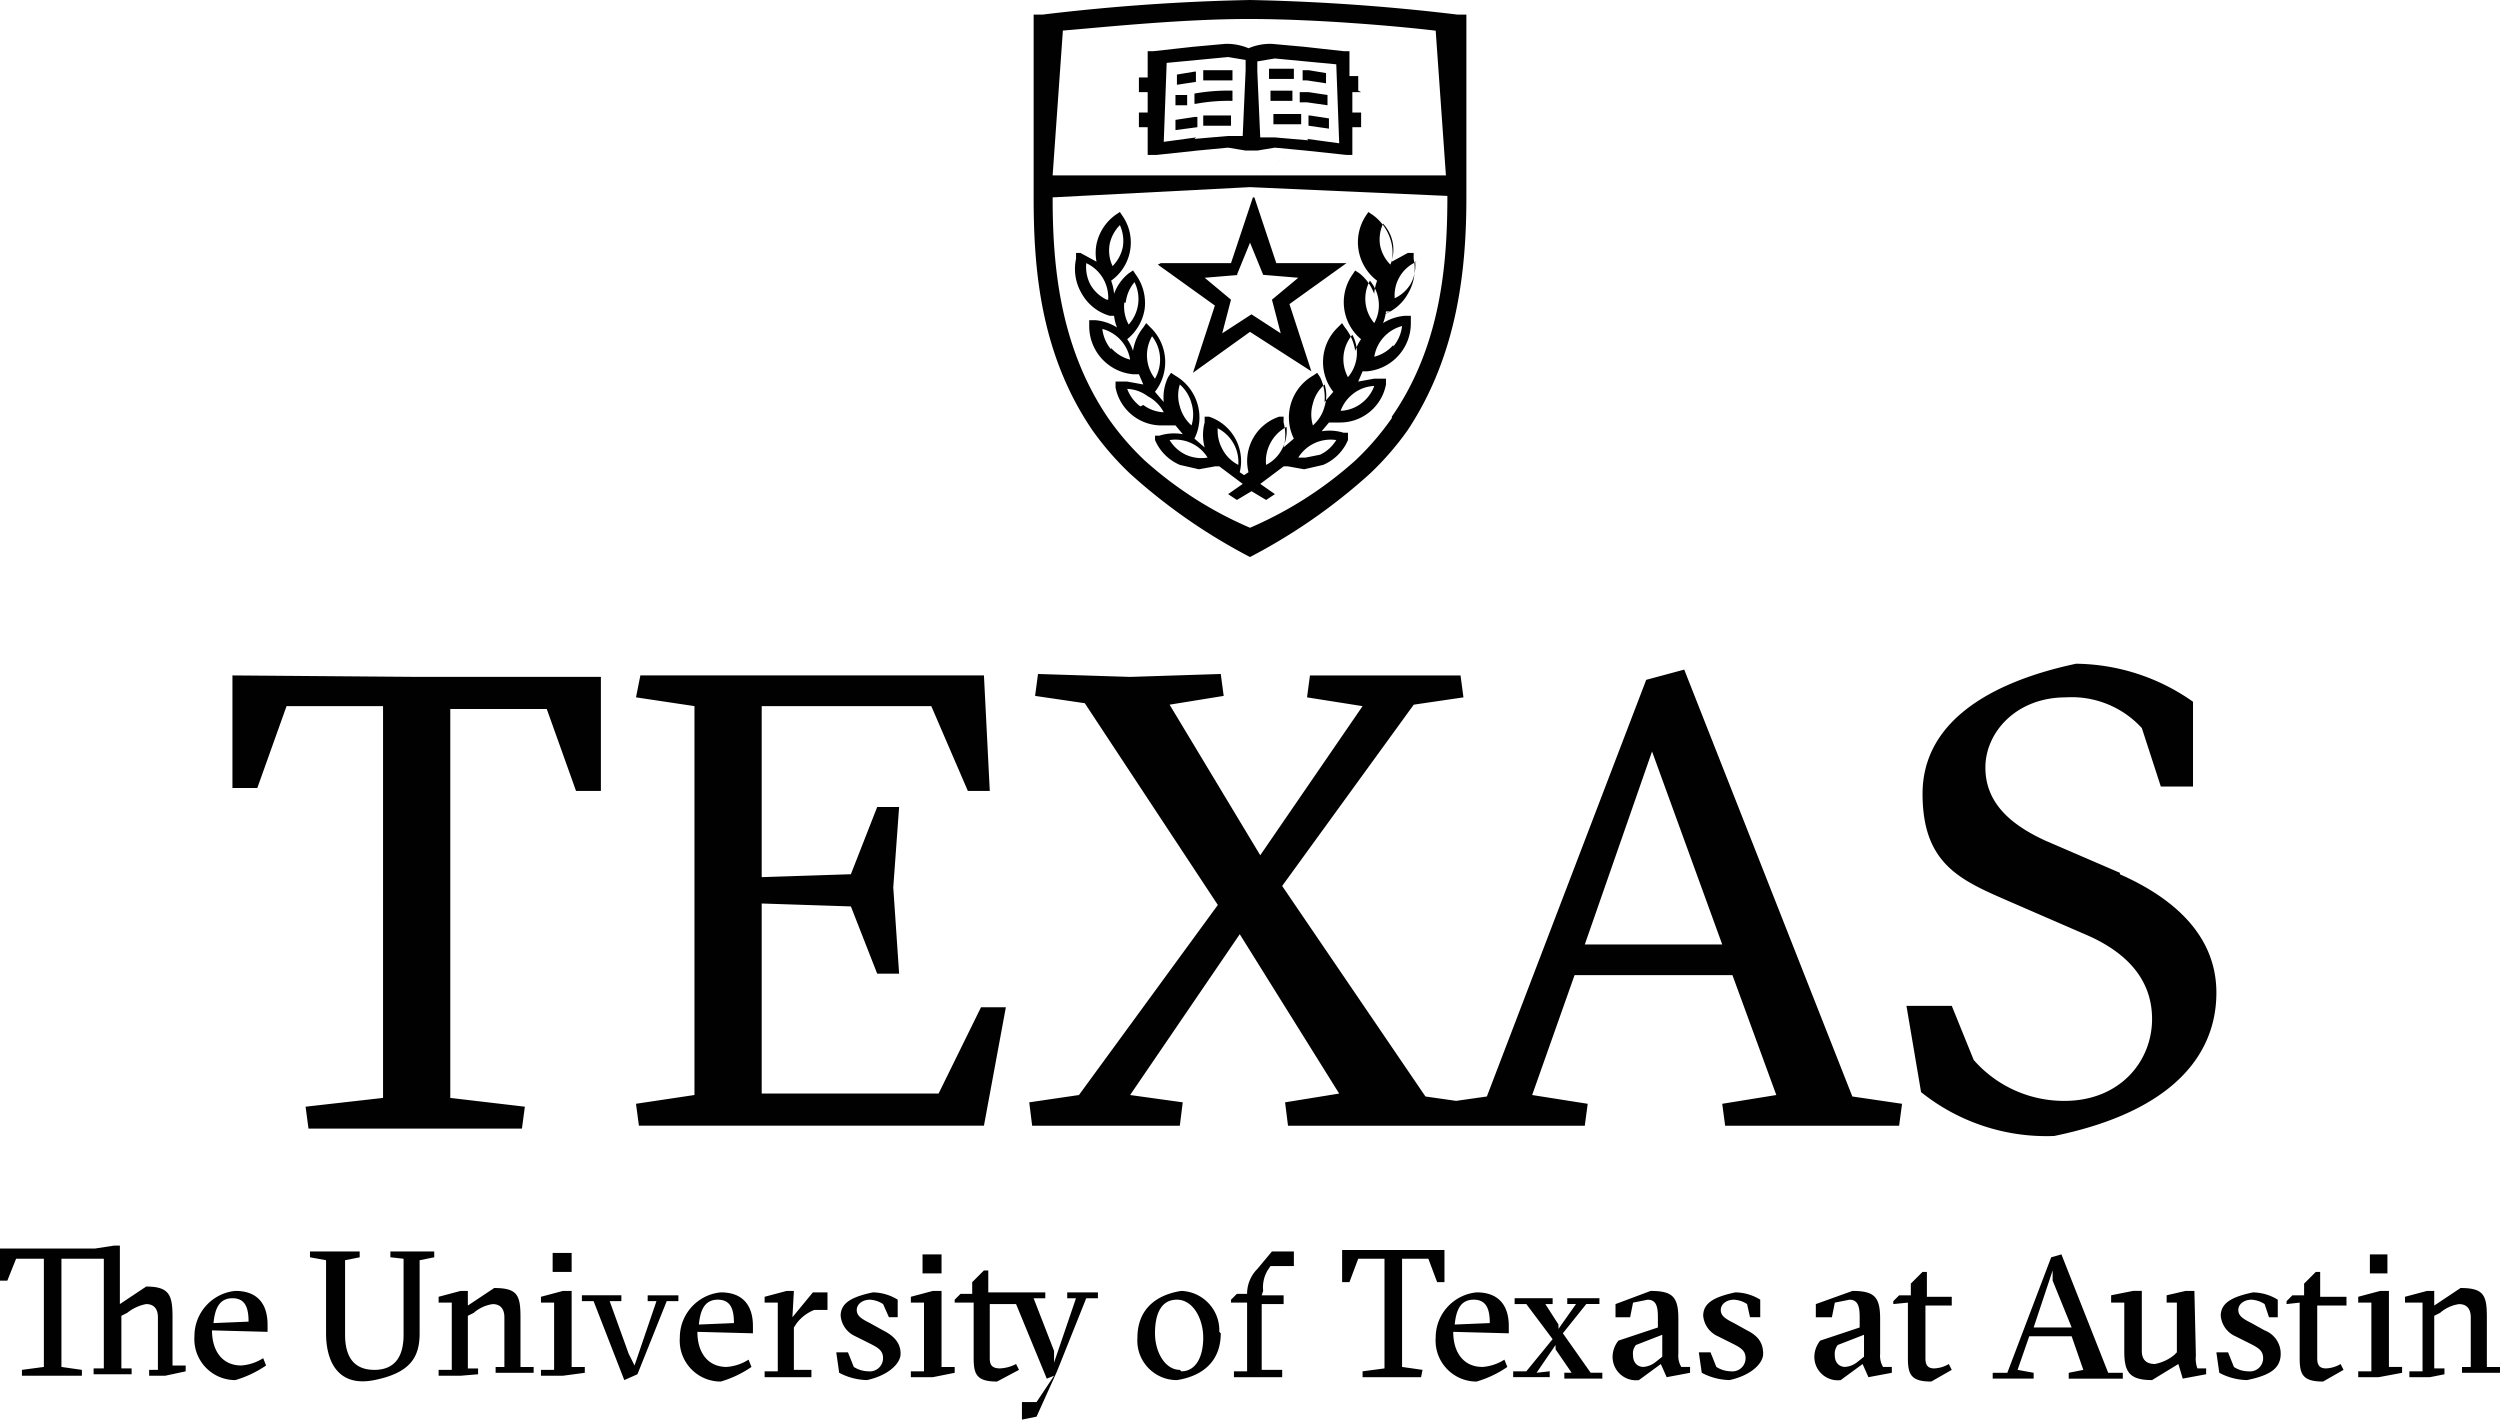
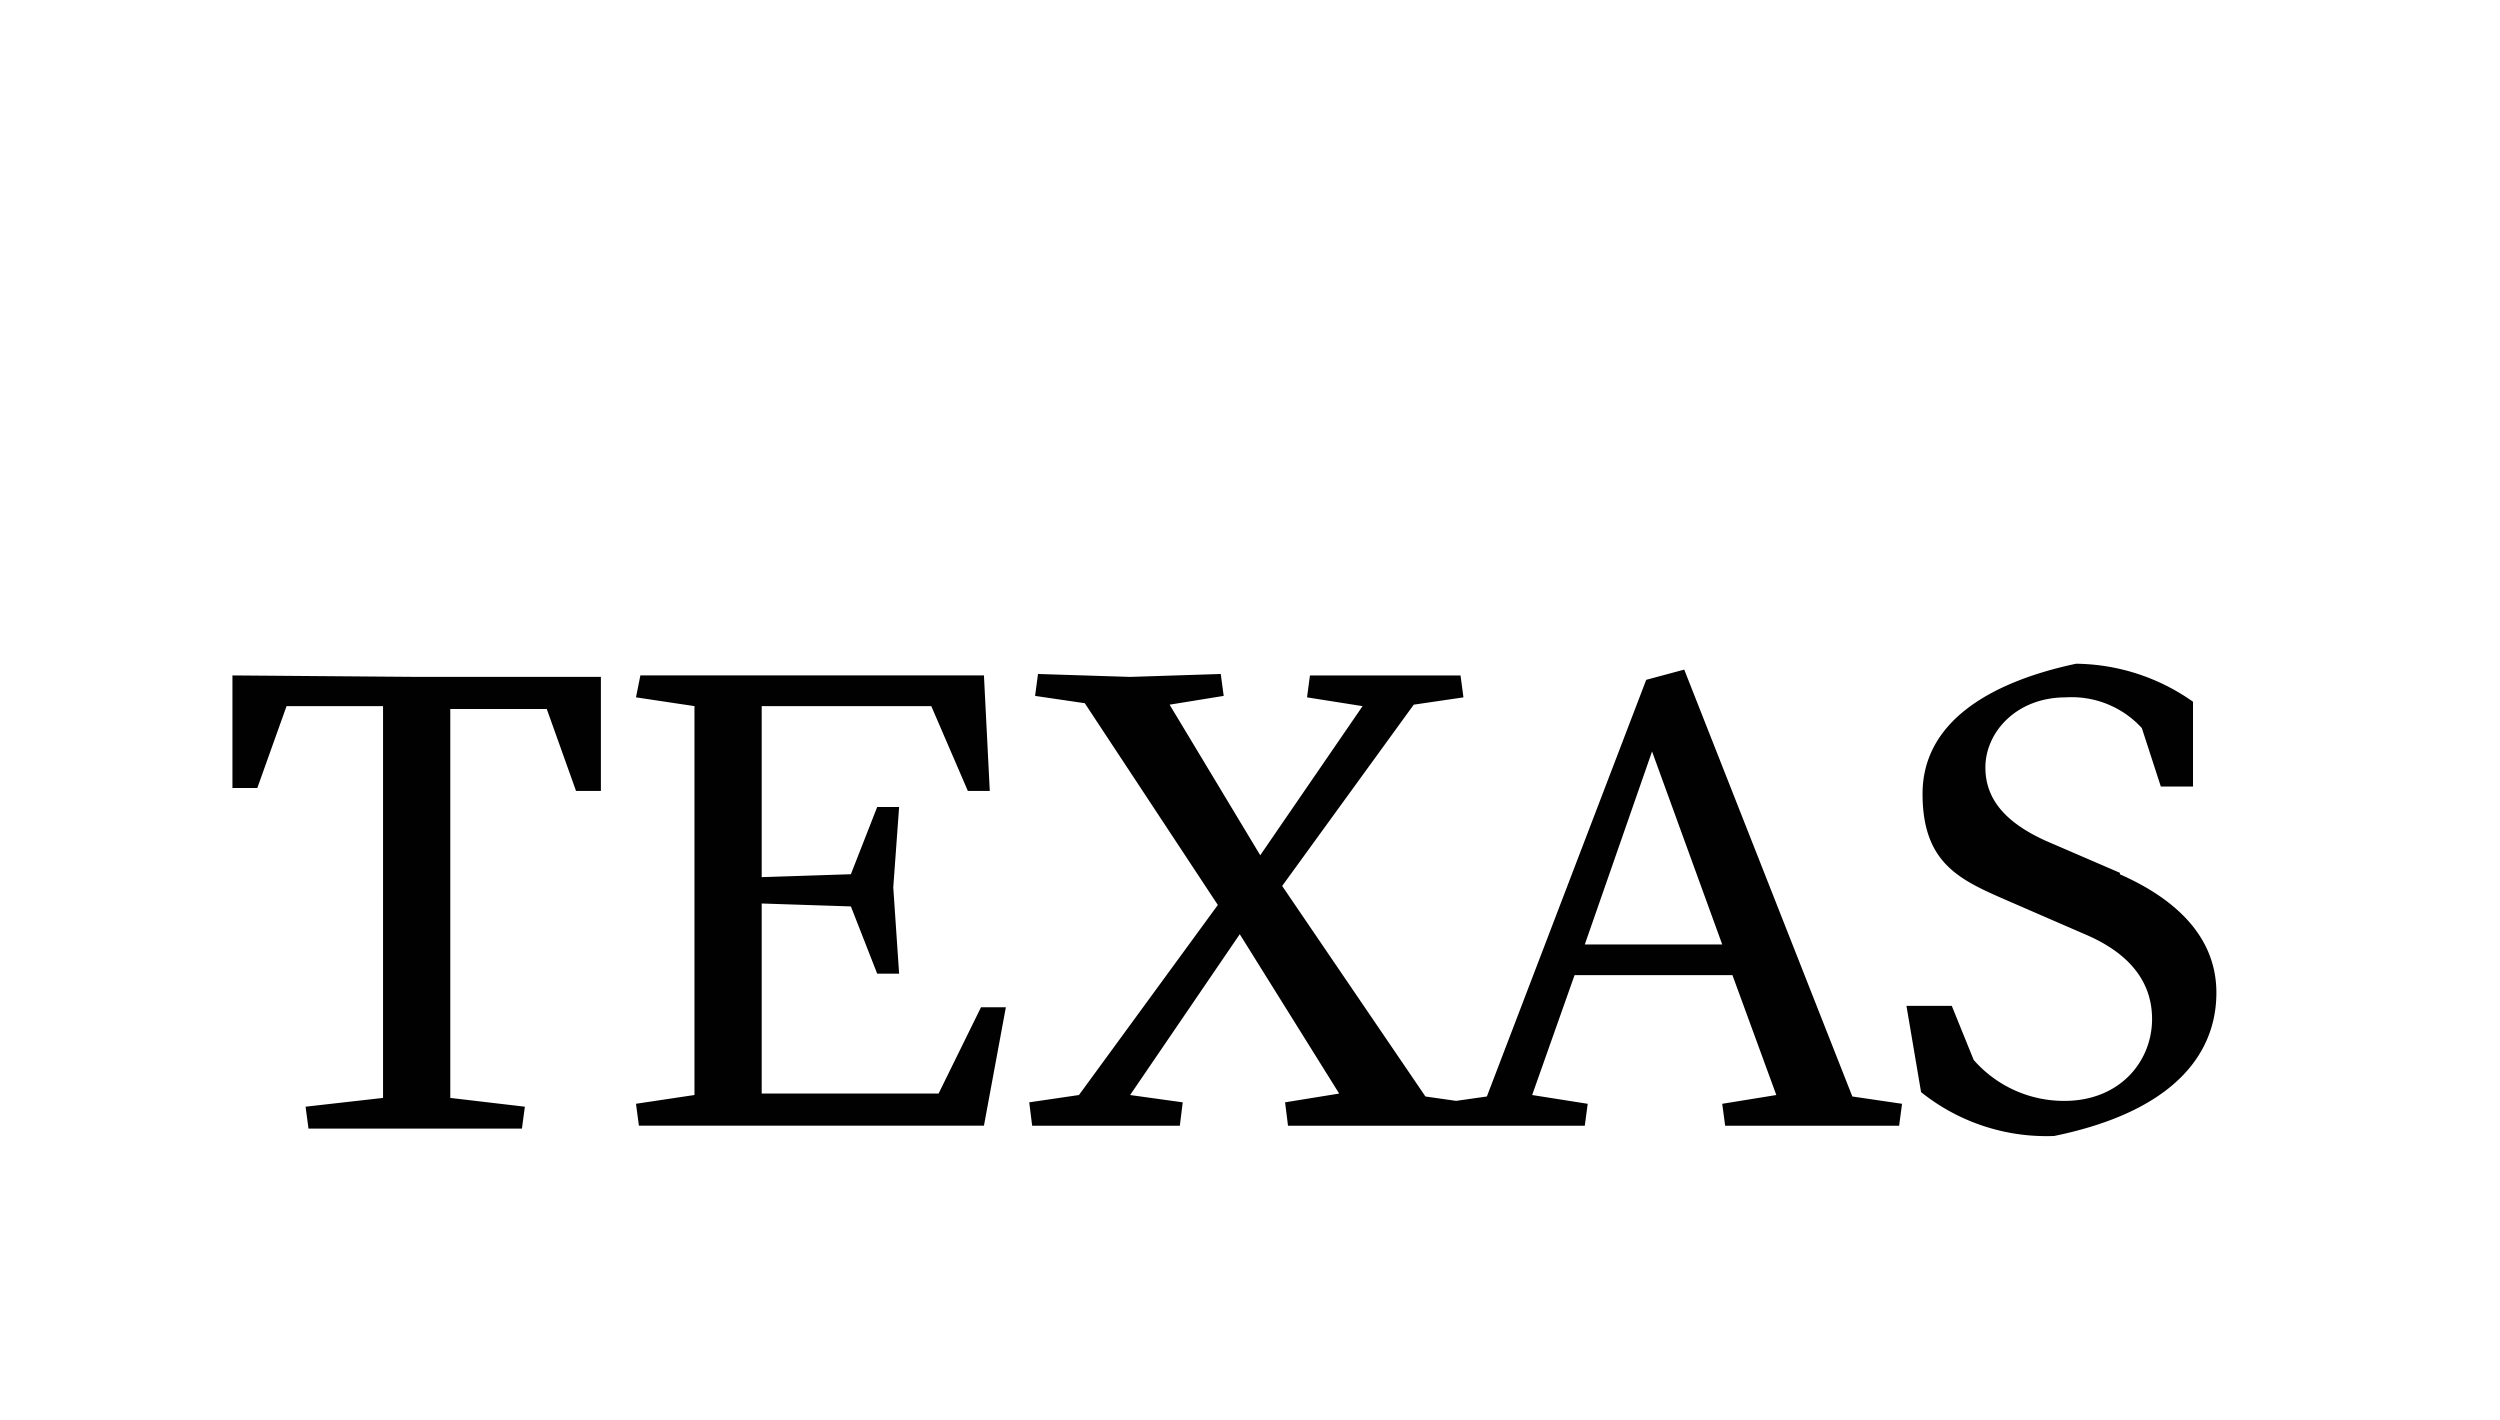
<svg xmlns="http://www.w3.org/2000/svg" id="Layer_1" width="1163.31" height="660.57" data-name="Layer 1" version="1.1">
  <defs id="defs1">
    <style id="style1">
      .cls-2{fill:#010101}
    </style>
  </defs>
  <g id="g3" transform="translate(-378.34 -209.72)">
-     <path id="path1" d="M455.22 849.87h-7.48v-2.72h4.08v-24.49c0-4.08-2.04-6.12-5.44-6.12-3.24.6-6.28 2-8.84 4.08l-2.72 1.36v24.49h4.76v2.72h-17.69v-2.72h4.76v-51.02h-19.73v50.34l9.52 1.36v2.72h-27.89v-2.72l10.2-1.36v-50.34h-12.93l-4.08 10.21h-3.4v-14.97h44.22l8.84-1.36h2.72v27.21l12.25-8.16c10.88 0 12.25 4.08 12.25 14.29v22.45h6.12v2.72l-9.52 2.04zm21.77-21.09c0 9.52 4.76 16.33 13.61 16.33 3.63-.26 7.14-1.43 10.2-3.4l1.36 3.4c-4.38 3-9.2 5.29-14.29 6.8-10.52.03-19.07-8.48-19.1-19 0-.47.01-.94.05-1.41-.05-10.89 8.2-20.03 19.05-21.09 10.89 0 14.97 6.8 14.97 15.65v3.4zM494 824.7c0-6.12-1.36-10.88-7.48-10.88s-8.16 4.76-8.84 11.57l16.33-.68zm65.99-29.93v-2.72h20.41v2.72l-6.8 1.36v34.01c0 10.89-4.08 18.37-21.09 21.77-17.01 3.4-22.45-8.84-22.45-21.77v-34.01l-7.48-1.36v-2.72h23.13v2.72l-6.8 1.36v34.69c0 10.21 4.08 16.33 13.61 16.33s13.61-6.12 13.61-16.33v-35.38l-6.12-.68zm32.65 55.1h-10.2v-2.72h6.12v-31.29h-6.12v-2.72l10.2-2.72h3.4v6.8l12.25-8.16c10.88 0 12.24 3.4 12.24 13.61v23.13h6.12v2.72h-17.69v-2.72h4.08v-23.13c0-4.08-2.04-6.12-5.44-6.12-3.28.47-6.36 1.89-8.84 4.08l-2.72 1.36v24.49h4.76v2.72l-8.16.68zm47.62 0h-10.2v-2.72h6.12v-31.29h-6.12v-2.72l10.2-2.72h4.08v35.38h6.12v2.72l-10.2 1.36zm-4.08-57.14h8.16v8.84h-8.84v-8.84zm37.42 52.38 10.2-29.93h-4.08v-2.72h14.29v2.72h-5.44l-13.61 34.01-6.12 2.72-14.29-36.74h-5.44v-2.72h18.37v2.72h-5.44l8.84 24.49 2.72 5.44zm29.25-15.65c0 9.53 4.76 16.33 13.6 16.33a21.79 21.79 0 0 0 10.21-3.4l1.36 3.4c-4.37 3.01-9.2 5.3-14.29 6.8-10.52.03-19.07-8.48-19.1-19 0-.47.01-.94.05-1.41-.05-10.89 8.21-20.03 19.05-21.09 10.89 0 14.97 6.8 14.97 15.65v3.4zm17.01-4.08c0-6.12-1.36-10.89-7.48-10.89s-8.16 4.76-8.84 11.57l16.33-.68zm27.21-2.72 9.52-11.56h6.8v8.16h-6.12a19.033 19.033 0 0 0-8.16 6.12l-1.36 2.04v19.73h8.16v3.4h-21.77v-2.72h6.12v-31.97h-6.12v-2.72l10.21-2.72h3.4l-.68 12.25zm42.18-6.12a12.203 12.203 0 0 0-6.12-2.04c-3.4 0-6.12 2.04-6.12 4.76 0 2.72 2.04 4.08 6.12 6.12l6.12 3.4c5.44 2.72 8.16 6.12 8.16 10.88 0 4.76-6.12 10.2-15.65 12.24a28.63 28.63 0 0 1-12.93-3.4l-1.36-9.52h5.44l2.72 6.8c2.03 1.3 4.39 2.01 6.8 2.04a6.124 6.124 0 0 0 6.81-6.12c0-3.4-2.04-4.76-6.12-6.8l-6.8-3.4a11.543 11.543 0 0 1-6.8-9.52c0-6.12 5.44-8.84 14.97-10.89 4.09.06 8.09 1.23 11.57 3.4v8.16h-4.08l-2.72-6.12zm23.13 34.01h-10.2v-2.72h6.12v-31.97h-6.12v-2.72l10.2-2.72h4.08v35.38h6.12v2.72l-10.21 2.04zm-4.08-57.14h8.16v8.84h-8.84v-8.84zm45.57 76.87v-8.16h6.8l8.16-12.24-3.4 1.36-14.29-34.7H838.9v25.17c0 2.72.68 4.76 4.76 4.76 2.61-.12 5.17-.82 7.48-2.04l1.36 2.72-10.21 5.44c-9.52 0-10.88-3.4-10.88-10.88v-25.85h-8.84v-1.36l2.72-2.72h5.44v-5.44l5.44-5.44h2.04v10.21h26.53v2.72h-5.44l9.52 24.49v5.44l10.2-29.93h-4.08v-2.72h14.29v2.72h-5.44l-13.6 34.01-9.52 21.09-6.8 1.36zm92.52-40.14c0 12.25-7.48 19.73-20.41 21.77-10.14.03-18.39-8.17-18.42-18.32 0-.47.02-.94.05-1.41 0-12.24 7.48-19.73 20.41-21.77 10.14.37 18.06 8.89 17.69 19.02v.02l.68.68zm-18.36 17.69c6.8 0 10.2-6.8 10.2-15.65 0-8.85-4.76-17.69-12.24-17.69s-10.2 6.8-10.2 15.65c0 8.85 4.76 17.01 11.57 17.01l.68.68zm37.41-35.37h10.2v4.08h-10.2v30.61h9.53v3.4h-22.45v-2.72h6.12v-31.97h-7.48v-1.36l2.72-2.72h4.76c-.01-4.33 1.7-8.5 4.76-11.57l6.8-8.16h10.21v6.8h-10.89l-1.36 2.04a15.616 15.616 0 0 0-2.04 9.52l-.68 2.04zm74.15 38.09h-27.21v-2.72l10.2-1.36v-51.02h-12.24l-4.08 10.89h-3.4v-14.97h47.62v14.97h-3.4l-4.08-10.89h-12.24v50.34l9.52 1.36-.68 3.4zm14.97-21.09c0 9.53 4.76 16.33 13.61 16.33a21.79 21.79 0 0 0 10.21-3.4l1.36 3.4c-4.37 3.01-9.2 5.3-14.29 6.8-10.52.03-19.07-8.48-19.1-19 0-.47.01-.94.05-1.41-.05-10.89 8.2-20.03 19.05-21.09 10.89 0 14.97 6.8 14.97 15.65v3.4l-25.85-.68zm17.01-4.08c0-6.12-1.36-10.89-7.48-10.89s-8.16 4.76-8.84 11.57l16.33-.68zm27.89 22.45v2.72h-17.01v-2.72h6.12l12.24-14.97-12.24-16.33h-5.44v-2.72h17.69v2.72h-3.4l6.12 9.52v2.04l8.16-11.57h-4.08v-2.72h14.97v2.72h-6.12l-10.89 13.61 12.93 18.37h5.44v2.72h-17.69v-2.72h3.4l-7.48-10.89v-2.04l-8.84 12.93 6.12-.68zm46.94-37.41c10.2 0 12.92 2.72 12.92 12.93v16.33c-.2 2.13.28 4.28 1.36 6.12h4.08v2.72l-10.88 2.04-2.72-6.12-10.2 7.48c-5.96.75-11.41-3.47-12.16-9.44-.06-.48-.09-.96-.09-1.45.05-2.73 1.01-5.36 2.72-7.48l18.37-6.12v-4.76c0-4.76-.68-8.16-4.76-8.16l-6.8 1.36-1.36 6.8h-6.8v-6.12l16.33-6.12zm5.44 20.4-12.25 4.76a6.126 6.126 0 0 0-1.36 4.76c0 4.08 2.72 5.44 4.76 5.44 1.97-.14 3.86-.85 5.44-2.04l3.4-2.72v-10.21zm39.46-14.28a12.203 12.203 0 0 0-6.12-2.04c-3.4 0-6.12 2.04-6.12 4.76 0 2.72 2.04 4.08 6.12 6.12l6.12 3.4c5.44 2.72 7.48 6.12 7.48 10.88 0 4.76-6.12 10.2-15.65 12.24a28.63 28.63 0 0 1-12.93-3.4l-1.36-9.52h5.44l2.72 6.8c2.03 1.3 4.39 2.01 6.8 2.04 3.36.38 6.39-2.04 6.76-5.4.03-.24.04-.48.04-.72 0-3.4-2.04-4.76-6.12-6.8l-6.8-3.4a11.562 11.562 0 0 1-6.8-9.52c0-6.12 5.44-8.84 14.97-10.89 4.09.06 8.09 1.23 11.57 3.4v8.16h-4.76l-1.36-6.12zm48.98-6.12c10.2 0 12.93 2.72 12.93 12.93v16.33c-.2 2.13.28 4.28 1.36 6.12h4.08v2.72l-10.88 2.04-2.72-6.12-10.2 7.48c-5.96.75-11.41-3.47-12.16-9.44-.06-.48-.09-.96-.09-1.45.05-2.73 1.01-5.36 2.72-7.48l18.37-6.12v-4.76c0-4.76-.68-8.16-4.76-8.16l-6.8 1.36-1.36 6.8h-7.48v-6.12l17.01-6.12zm5.44 20.4-12.25 4.76a6.784 6.784 0 0 0-1.36 4.76c0 4.08 2.72 5.44 4.76 5.44 1.97-.14 3.86-.85 5.44-2.04l3.4-2.72v-10.21zm13.61-14.28v-1.36l2.72-2.72h5.44v-5.44l5.44-5.44h2.04v11.56h11.57v4.08h-12.25v24.49c0 2.72.68 4.76 4.08 4.76 2.4-.1 4.74-.8 6.8-2.04l1.36 2.72-9.52 5.44c-9.52 0-10.88-3.4-10.88-10.88v-25.85zm63.27 14.96-5.44 15.65 7.48 1.36v2.72h-19.05v-2.72h6.8l20.41-53.74 4.76-1.36 21.77 55.11h6.8v2.72h-25.17v-2.72l6.8-1.36-5.44-15.65h-19.73zm10.88-25.85v-4.76l-8.84 26.53h17.69l-8.84-21.77zm66.67 34.7c-.24 2.07-.01 4.16.68 6.12h4.08v2.72l-10.89 2.04-2.04-6.8-12.24 7.48c-10.89 0-12.93-4.08-12.93-13.61v-22.45h-6.12v-3.4l10.2-2.04h4.08v27.89c0 4.08 2.04 6.12 6.12 6.12a20.42 20.42 0 0 0 8.84-4.08l1.36-1.36v-23.13h-4.76v-3.4l8.84-2.04h4.08l.68 29.93zm31.97-23.81a12.3 12.3 0 0 0-6.12-2.04c-3.4 0-6.12 2.04-6.12 4.76 0 2.72 2.04 4.08 6.12 6.12l6.12 3.4c4.52 1.71 7.51 6.05 7.48 10.88 0 7.48-6.12 10.21-15.65 12.25-4.52-.1-8.95-1.26-12.92-3.4l-1.36-9.52h5.44l2.72 6.8c2.02 1.34 4.38 2.05 6.8 2.04 3.36.38 6.39-2.04 6.76-5.4.03-.24.04-.48.04-.72 0-3.4-2.04-4.76-6.12-6.8l-6.8-3.4a11.543 11.543 0 0 1-6.8-9.52c0-6.12 5.44-8.85 14.97-10.89 4.09.06 8.09 1.23 11.56 3.4v8.16h-4.08zm10.21 0v-1.36l2.72-2.72h5.44v-5.44l5.44-5.44h2.04v11.56h12.24v4.08h-13.61v24.49c0 2.72.68 4.76 4.08 4.76 2.4-.1 4.74-.8 6.8-2.04l1.36 2.72-9.52 5.44c-9.52 0-10.89-3.4-10.89-10.88v-25.85l-6.12.68zm42.86 34.01h-9.52v-2.72h6.12v-31.97h-6.12v-2.72l10.21-2.72h4.08v35.38h6.12v2.72l-10.89 2.04zm-4.09-57.14h8.16v8.85h-8.16zm27.9 57.14h-9.52v-2.72h6.12v-31.97h-8.16v-2.72l10.2-2.72h3.4v6.8l12.25-8.16c10.88 0 12.24 3.4 12.24 13.61v23.13h6.12v2.72h-17.69v-2.72h4.08v-23.13c0-4.08-2.04-6.12-5.44-6.12-3.28.47-6.36 1.89-8.84 4.08l-2.72 1.36v24.49h4.76v2.72l-6.8 1.36z" class="cls-2" />
    <path id="path2" d="M572.23 524.69h85.72v53.06h-11.57l-13.61-38.1h-44.9v180.96l34.7 4.08-1.36 10.2h-99.32l-1.36-10.2 36.05-4.08V538.29h-44.9l-13.61 38.1H486.5v-52.38l85.72.68zM815.1 718.58h-82.32v-88.44l41.5 1.36 12.24 31.29h10.2L794 622.65l2.72-37.42h-10.2l-12.24 31.29-41.5 1.36v-79.59h78.91l17.01 39.46h10.21l-2.72-53.74H676.32l-2.04 10.2 27.21 4.08v180.96l-27.21 4.08 1.36 10.2h160.55l10.2-55.1h-11.57l-19.73 40.14zm425.18 1.36 23.13 3.4-1.36 10.2h-80.96l-1.36-10.2 25.17-4.08-20.41-55.78h-73.47l-19.73 55.78 25.85 4.08-1.36 10.2h-138.1l-1.36-10.88 25.17-4.08-46.26-74.15-51.02 74.83 24.49 3.4-1.36 10.88h-68.71l-1.36-10.88 23.13-3.4 64.63-88.44-61.91-93.88-23.13-3.4 1.36-10.2 42.86 1.36 42.18-1.36 1.36 10.2-25.17 4.08 42.18 70.07 47.62-69.39-25.85-4.08 1.36-10.2h70.07l1.36 10.2-23.13 3.4-61.23 84.36 66.67 97.96 14.29 2.04 14.29-2.04 74.15-193.88 17.69-4.76 78.23 198.65zm-60.55-70.75-32.65-89.8-31.29 89.8h63.95zm185.04-33.34-34.69-14.97c-16.33-7.48-27.89-17.69-27.89-34.01 0-16.32 14.29-32.65 37.42-32.65a44.222 44.222 0 0 1 35.38 14.29l8.84 27.21h14.97v-39.46a95.898 95.898 0 0 0-54.42-17.69c-41.5 8.84-71.43 27.89-71.43 60.55s17.69 40.14 39.46 49.66l36.05 15.65c17.69 7.48 31.29 19.73 31.29 39.46s-14.97 38.1-40.82 38.1a55.78 55.78 0 0 1-42.18-19.05l-10.2-25.17h-21.09l6.8 40.14a93.23 93.23 0 0 0 61.91 20.41c56.46-11.57 75.51-38.78 75.51-66.67s-21.77-44.9-44.9-55.1v-.68z" class="cls-2" />
-     <path id="path3" d="m960 296.12 26.53-21.77 14.97 2.04-1.36-36.74-14.29-1.36-14.29-1.36-8.16 1.36v4.76l1.36 30.61h6.8l15.65 1.36-.68-.68zm-25.85-21.77 15.65-1.36h6.8l1.36-30.61v-4.76l-8.16-1.36-14.29 1.36-14.29 1.36-1.36 36.74 14.97-2.04-.68.68zm77.55-21.77h-4.08v9.52h4.08v6.8h-4.08v12.92h-2.72l-19.05-2.04-14.29-1.36-8.16 1.36h-5.44l-8.16-1.36-14.29 1.36-19.05 2.04h-4.08V268.9h-4.08v-6.8h4.08v-9.52h-4.08v-6.8h4.08v-12.25h2.72l18.37-2.04 14.97-1.36c3.73-.11 7.45.58 10.89 2.04 3.44-1.46 7.15-2.16 10.89-2.04l14.97 1.36 18.37 2.04h2.72v11.57h4.08v6.8l1.36.68zm-76.87-9.53h-.68l-8.16 1.36v4.76l8.84-1.36zm3.4 4.08h13.61v-4.76h-13.61zm-3.4 17.01h-.68l-8.84 1.36v4.76l10.2-1.36v-4.76zm3.4 4.08h12.93v-4.76h-12.93zm-4.08-14.96v4.76h.68a82.936 82.936 0 0 1 17.01-1.36v-4.76c-5.93-.14-11.85.31-17.69 1.36m-3.4.68h-5.44v4.76h5.44zm49.66-12.25h-11.57v4.76h11.57zm14.96 2.04-8.16-1.36h-2.72v4.76h2.04l8.84 1.36zm-15.64 8.17h-10.2v4.76h10.2zm16.33 2.04-8.84-1.36h-4.08v4.76h3.4l9.52 1.36zm-8.85 14.28 9.52 1.36v-4.76l-8.84-1.36h-.68zm-3.4-5.44h-12.93v4.76h12.93zm-28.57 74.83-16.33 1.36 12.24 10.2-4.08 15.65 13.61-8.84 13.61 8.84-4.08-15.65 12.25-10.2-16.33-1.36-6.12-14.97-6.12 14.97h1.36zm-36.74-5.44h32.65l10.2-30.61h.68l10.2 30.61h32.65l-26.53 19.05 10.2 31.29-28.57-18.37-26.53 19.05 10.2-31.29-26.53-19.05 1.36-.68zm108.17 38.78a17.7 17.7 0 0 0 4.08-9.52 17.667 17.667 0 0 0-12.92 14.29c3.42-.89 6.51-2.78 8.84-5.44v.68zm-12.93-20.41c.38 3.51 1.8 6.83 4.08 9.52 1.73-3.11 2.44-6.67 2.04-10.21-.38-3.51-1.8-6.83-4.08-9.52a17.66 17.66 0 0 0-2.04 10.2m6.81-26.52c.7 3.35 2.35 6.42 4.76 8.84a17.694 17.694 0 0 0-3.4-19.05 17.62 17.62 0 0 0-1.36 10.2m17 7.49c-6.7 2.89-10.8 9.74-10.21 17.01 3.13-1.46 5.74-3.83 7.48-6.8 1.69-3.12 2.4-6.67 2.04-10.2h.68zm-25.85 65.99c2.8-2.06 4.93-4.9 6.12-8.16-3.45.14-6.77 1.33-9.53 3.4-2.8 2.06-4.93 4.9-6.12 8.16 3.45-.14 6.77-1.33 9.53-3.4m-8.16-22.45c-.36 3.53.35 7.09 2.04 10.2a17.7 17.7 0 0 0 4.08-9.52c.36-3.53-.35-7.08-2.04-10.2a17.7 17.7 0 0 0-4.08 9.52m-8.84 23.81c1.04-3.32 1.04-6.88 0-10.2-2.69 2.31-4.59 5.4-5.44 8.84-1 3.33-1 6.88 0 10.2a17.71 17.71 0 0 0 5.44-8.84m5.44 15.65c-7-1.06-13.96 2.15-17.69 8.16h3.4l6.8-1.36c3.1-1.49 5.7-3.86 7.48-6.8m-30.61 1.36c-1.69 3.12-2.4 6.67-2.04 10.2a16.96 16.96 0 0 0 7.48-7.48c1.69-3.12 2.4-6.67 2.04-10.2-3.2 1.67-5.81 4.28-7.48 7.48m-39.45 5.44a17.62 17.62 0 0 0 10.2 1.36 17.667 17.667 0 0 0-17.69-8.16c1.78 2.95 4.38 5.31 7.48 6.8m-2.71-22.45c.89 3.43 2.78 6.51 5.44 8.84 1-3.33 1-6.88 0-10.2-.89-3.43-2.78-6.51-5.44-8.84a17.063 17.063 0 0 0 0 10.2m17.68 9.52c-.36 3.53.35 7.08 2.04 10.2a17.01 17.01 0 0 0 7.48 7.48c.52-7.07-3.23-13.76-9.52-17.01v-.68zm-34.69-10.2a17.03 17.03 0 0 0 9.52 3.4c-1.67-3.2-4.28-5.81-7.48-7.48a17.03 17.03 0 0 0-9.52-3.4c1.19 3.26 3.32 6.1 6.12 8.16zm4.08-31.97a17.689 17.689 0 0 0 1.36 19.73 17.689 17.689 0 0 0-1.36-19.73m-19.05 5.44a17.71 17.71 0 0 0 8.84 5.44 17.695 17.695 0 0 0-12.92-14.29c.38 3.51 1.8 6.83 4.08 9.52v-.68zm-1.36-22.45c.4-7.22-3.65-13.96-10.2-17.01-.36 3.53.35 7.08 2.04 10.2a17.03 17.03 0 0 0 7.48 6.8h.68zm.68-25.85c-.61 3.46-.14 7.03 1.36 10.2a17.71 17.71 0 0 0 4.76-8.84c.57-3.46.09-7.01-1.36-10.21a17.71 17.71 0 0 0-4.76 8.84m6.8 27.22c-.36 3.53.35 7.08 2.04 10.2a17.686 17.686 0 0 0 2.72-19.73 17.7 17.7 0 0 0-4.08 9.52h-.68zm123.82 4.08h-2.04c-.22 1.86-.67 3.69-1.36 5.44a22.52 22.52 0 0 1 10.21-3.4h2.72v3.4c.05 11.64-8.81 21.39-20.41 22.45h-2.04l-2.04 4.76 7.48-1.36h5.44v2.72c-1.98 10.41-11.17 17.88-21.77 17.69h-4.76l-3.4 4.08c3.41-.56 6.9-.33 10.21.68h2.04v3.4a21.797 21.797 0 0 1-11.57 11.57l-8.84 2.04-7.48-1.36h-2.04l-10.88 8.16 6.8 4.76-4.08 2.72-6.8-4.08-6.8 4.08-4.08-2.72 6.8-4.76-10.89-8.16h-2.04l-7.48 1.36-8.84-2.04c-5.21-2.2-9.36-6.35-11.57-11.57v-2.04h2.04c3.52-1.12 7.26-1.35 10.88-.68l-3.4-4.08h-6.12c-10.59.19-19.78-7.28-21.77-17.69v-2.72h5.44l7.48 1.36-2.04-4.76h-2.72c-11.6-1.06-20.46-10.81-20.41-22.45v-2.72h2.72c3.63.29 7.13 1.46 10.2 3.4a22.25 22.25 0 0 1-1.36-5.44h-2.04a21.797 21.797 0 0 1-12.93-10.2 22.455 22.455 0 0 1-2.72-16.33v-2.72h2.04l7.48 4.08c-.52-2.7-.52-5.47 0-8.16 1.15-5.48 4.3-10.33 8.84-13.61l2.04-1.36 1.36 2.04c6.62 9.8 4.2 23.09-5.44 29.93.75 1.96 1.21 4.03 1.36 6.12 1.36-3.74 3.71-7.03 6.8-9.52l2.04-1.36 1.36 2.04c3.26 4.53 4.71 10.1 4.08 15.65a22.452 22.452 0 0 1-8.16 14.29c1.16 1.67 2.08 3.51 2.72 5.44.58-3.99 2.23-7.75 4.76-10.88l1.36-2.04 2.04 2.04c8.23 7.99 9.11 20.9 2.04 29.93l4.08 4.76c-.39-3.97.31-7.97 2.04-11.56l1.36-2.04 2.04 1.36c4.92 2.86 8.56 7.48 10.2 12.93 1.69 5.41 1.2 11.27-1.36 16.33l4.76 4.08a22.469 22.469 0 0 1 0-11.57v-2.72h2.04c10.77 3.57 16.99 14.83 14.29 25.85l2.04 1.36 2.04-1.36c-2.71-11.02 3.51-22.28 14.29-25.85h2.04v2.72c1.04 3.78 1.04 7.78 0 11.57l4.76-4.08c-5.17-10.56-1.31-23.32 8.84-29.25l2.04-1.36 1.36 2.04c1.73 3.6 2.43 7.6 2.04 11.56l4.08-4.76c-7.07-9.04-6.19-21.94 2.04-29.93l2.04-2.04 1.36 2.04c2.54 3.13 4.18 6.89 4.76 10.88.64-1.94 1.56-3.77 2.72-5.44-8.87-7.43-10.64-20.4-4.08-29.93l1.36-2.04 2.04 1.36c3.09 2.49 5.45 5.79 6.8 9.52.16-2.1.62-4.16 1.36-6.12-9.33-7.04-11.7-20.06-5.44-29.93l1.36-2.04 2.04 1.36c4.54 3.27 7.69 8.13 8.84 13.61.53 2.7.53 5.47 0 8.16l7.48-4.08h2.72v2.72c1.21 5.59.23 11.43-2.72 16.33a21.76 21.76 0 0 1-12.93 10.2l4.76-2.04zm.68 48.98c23.13-33.33 25.85-72.11 25.85-102.72L960 296.8l-91.84 4.76c0 29.93 2.72 68.71 25.85 102.72 4.97 7.15 10.67 13.76 17.01 19.73A178.91 178.91 0 0 0 960 455.3c17.92-7.7 34.46-18.27 48.98-31.29 6.34-5.97 12.03-12.58 17.01-19.73zM872.92 224l-4.76 67.35h183L1046.4 224c-17.01-2.04-55.11-5.44-87.08-5.44s-70.07 4.08-87.08 5.44zm187.76-7.48v85.04c0 31.29-3.4 72.11-27.21 108.17a133.788 133.788 0 0 1-17.69 20.41A266.064 266.064 0 0 1 960 468.92a266.064 266.064 0 0 1-55.78-38.78 135.39 135.39 0 0 1-17.69-20.41c-24.49-36.06-27.21-76.19-27.21-108.17v-85.04h4.08c32.07-3.89 64.31-6.16 96.6-6.8 32.29.65 64.54 2.92 96.6 6.8z" class="cls-2" />
  </g>
</svg>